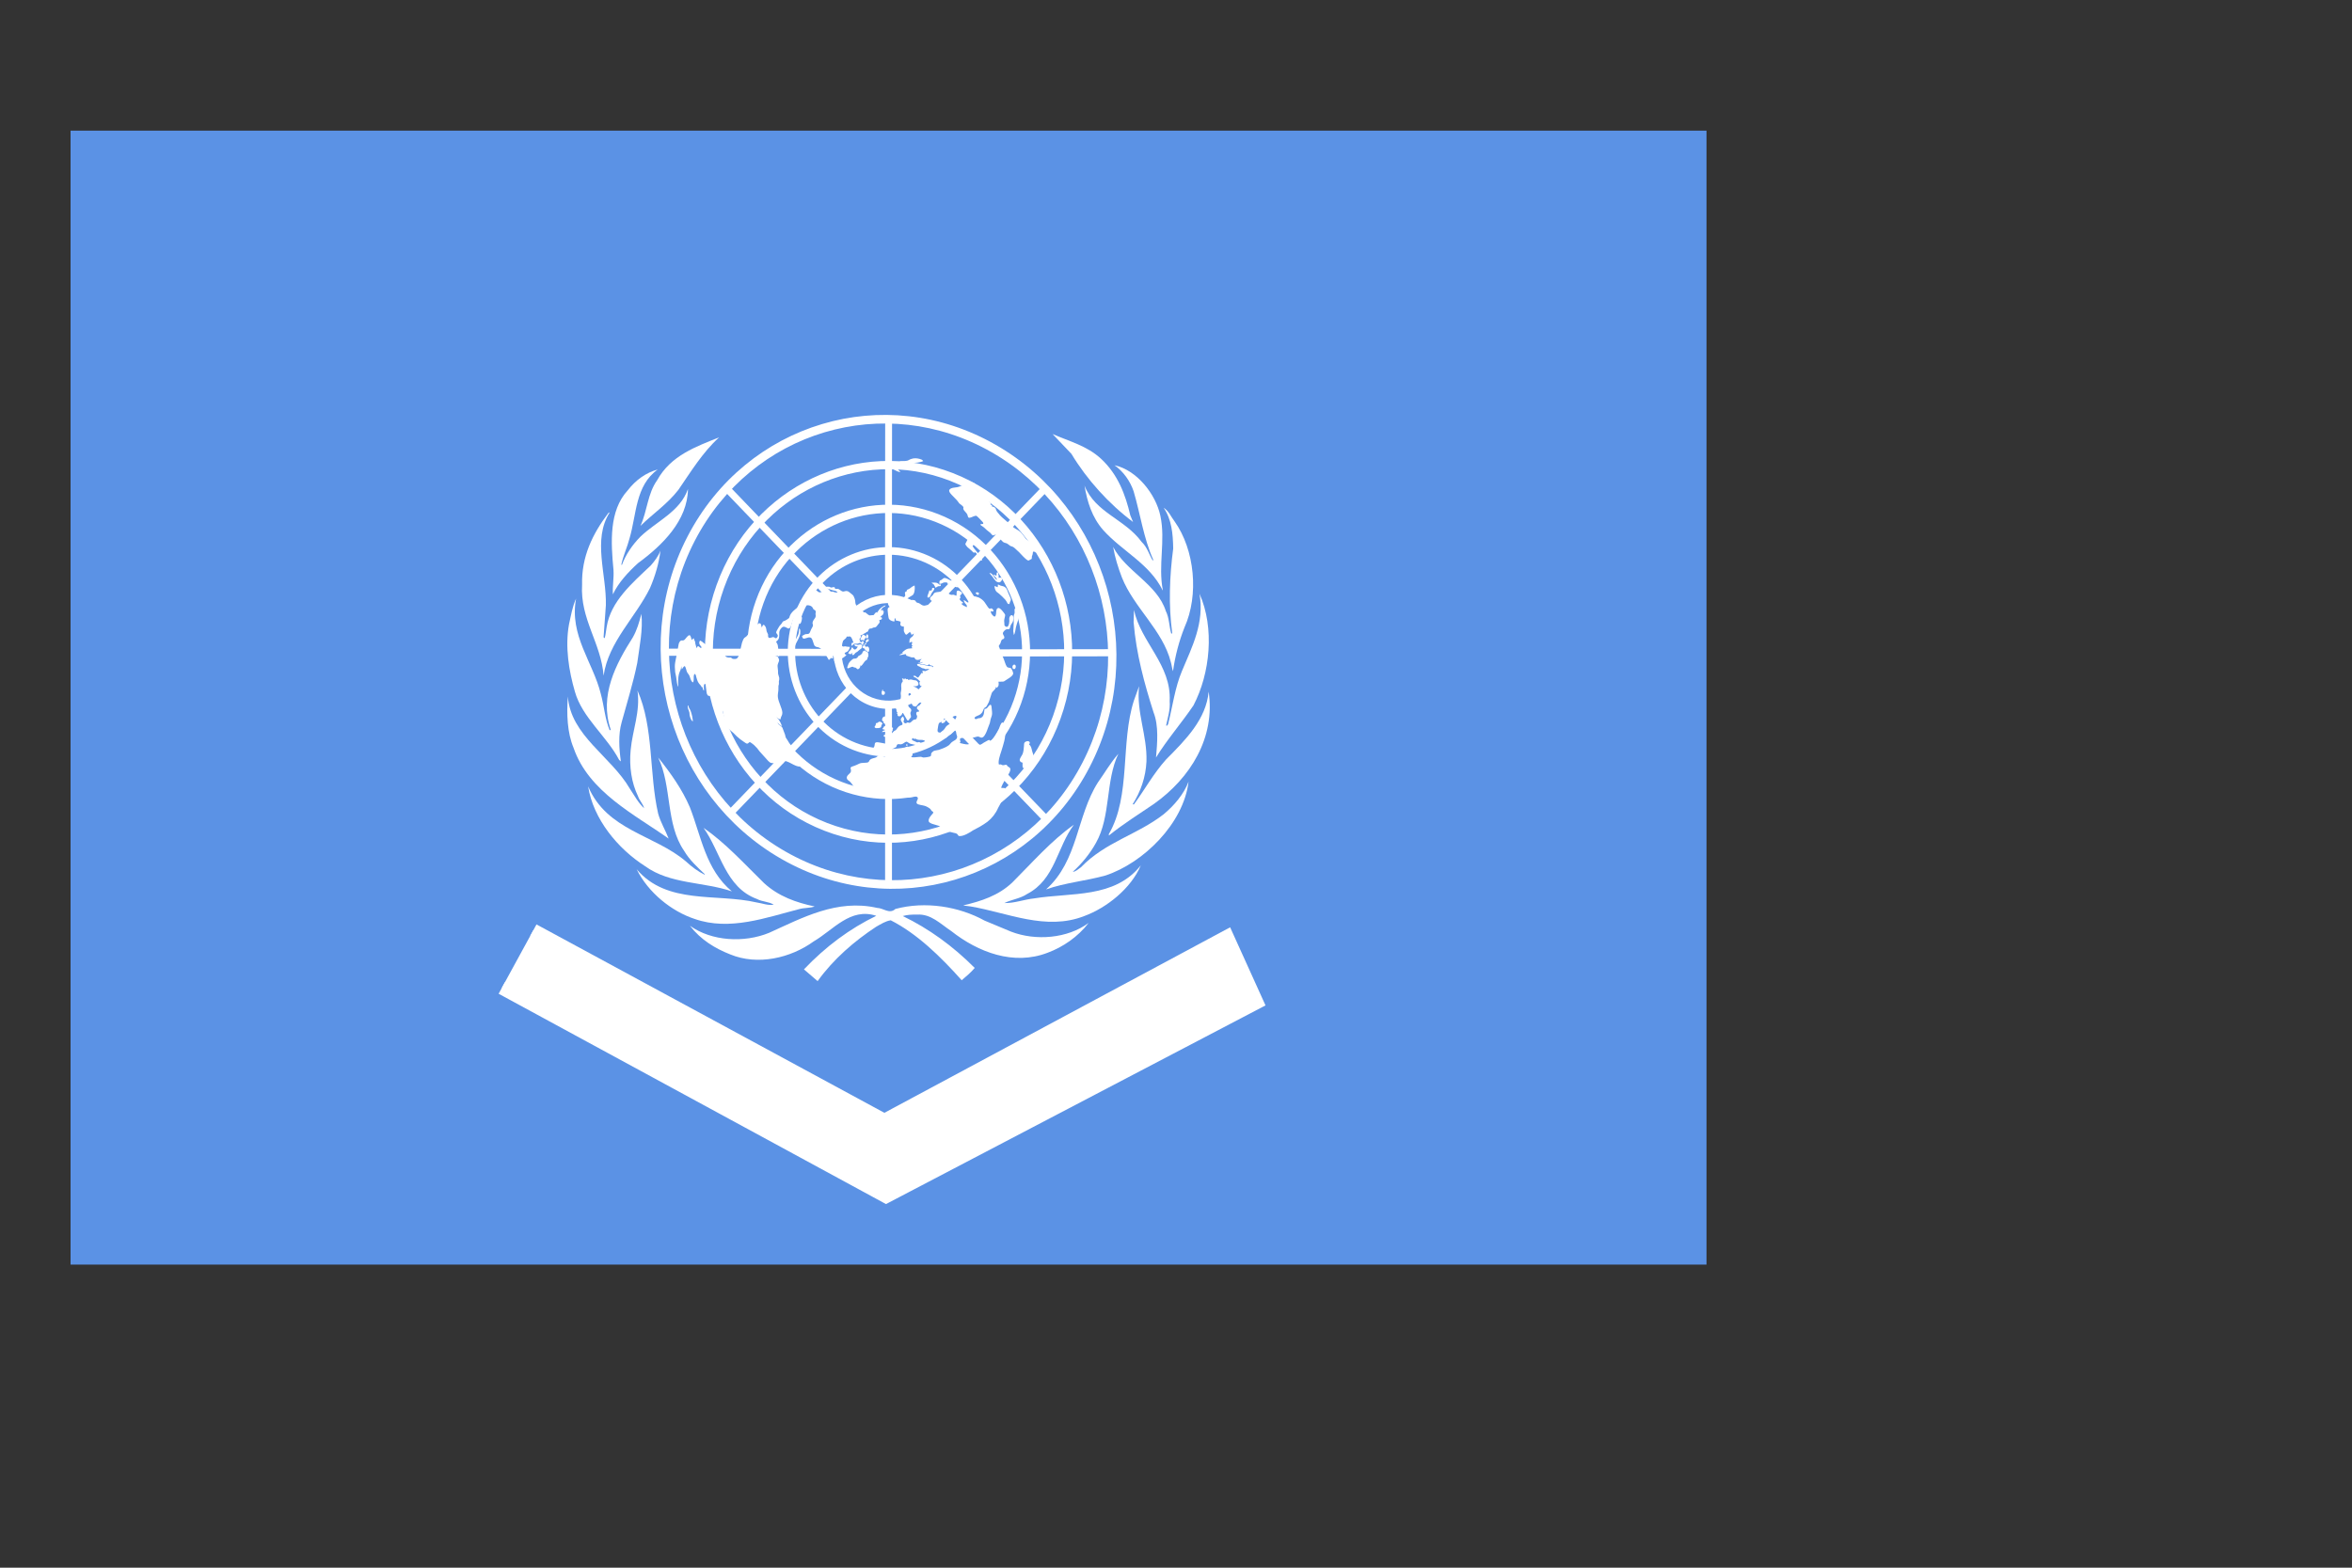
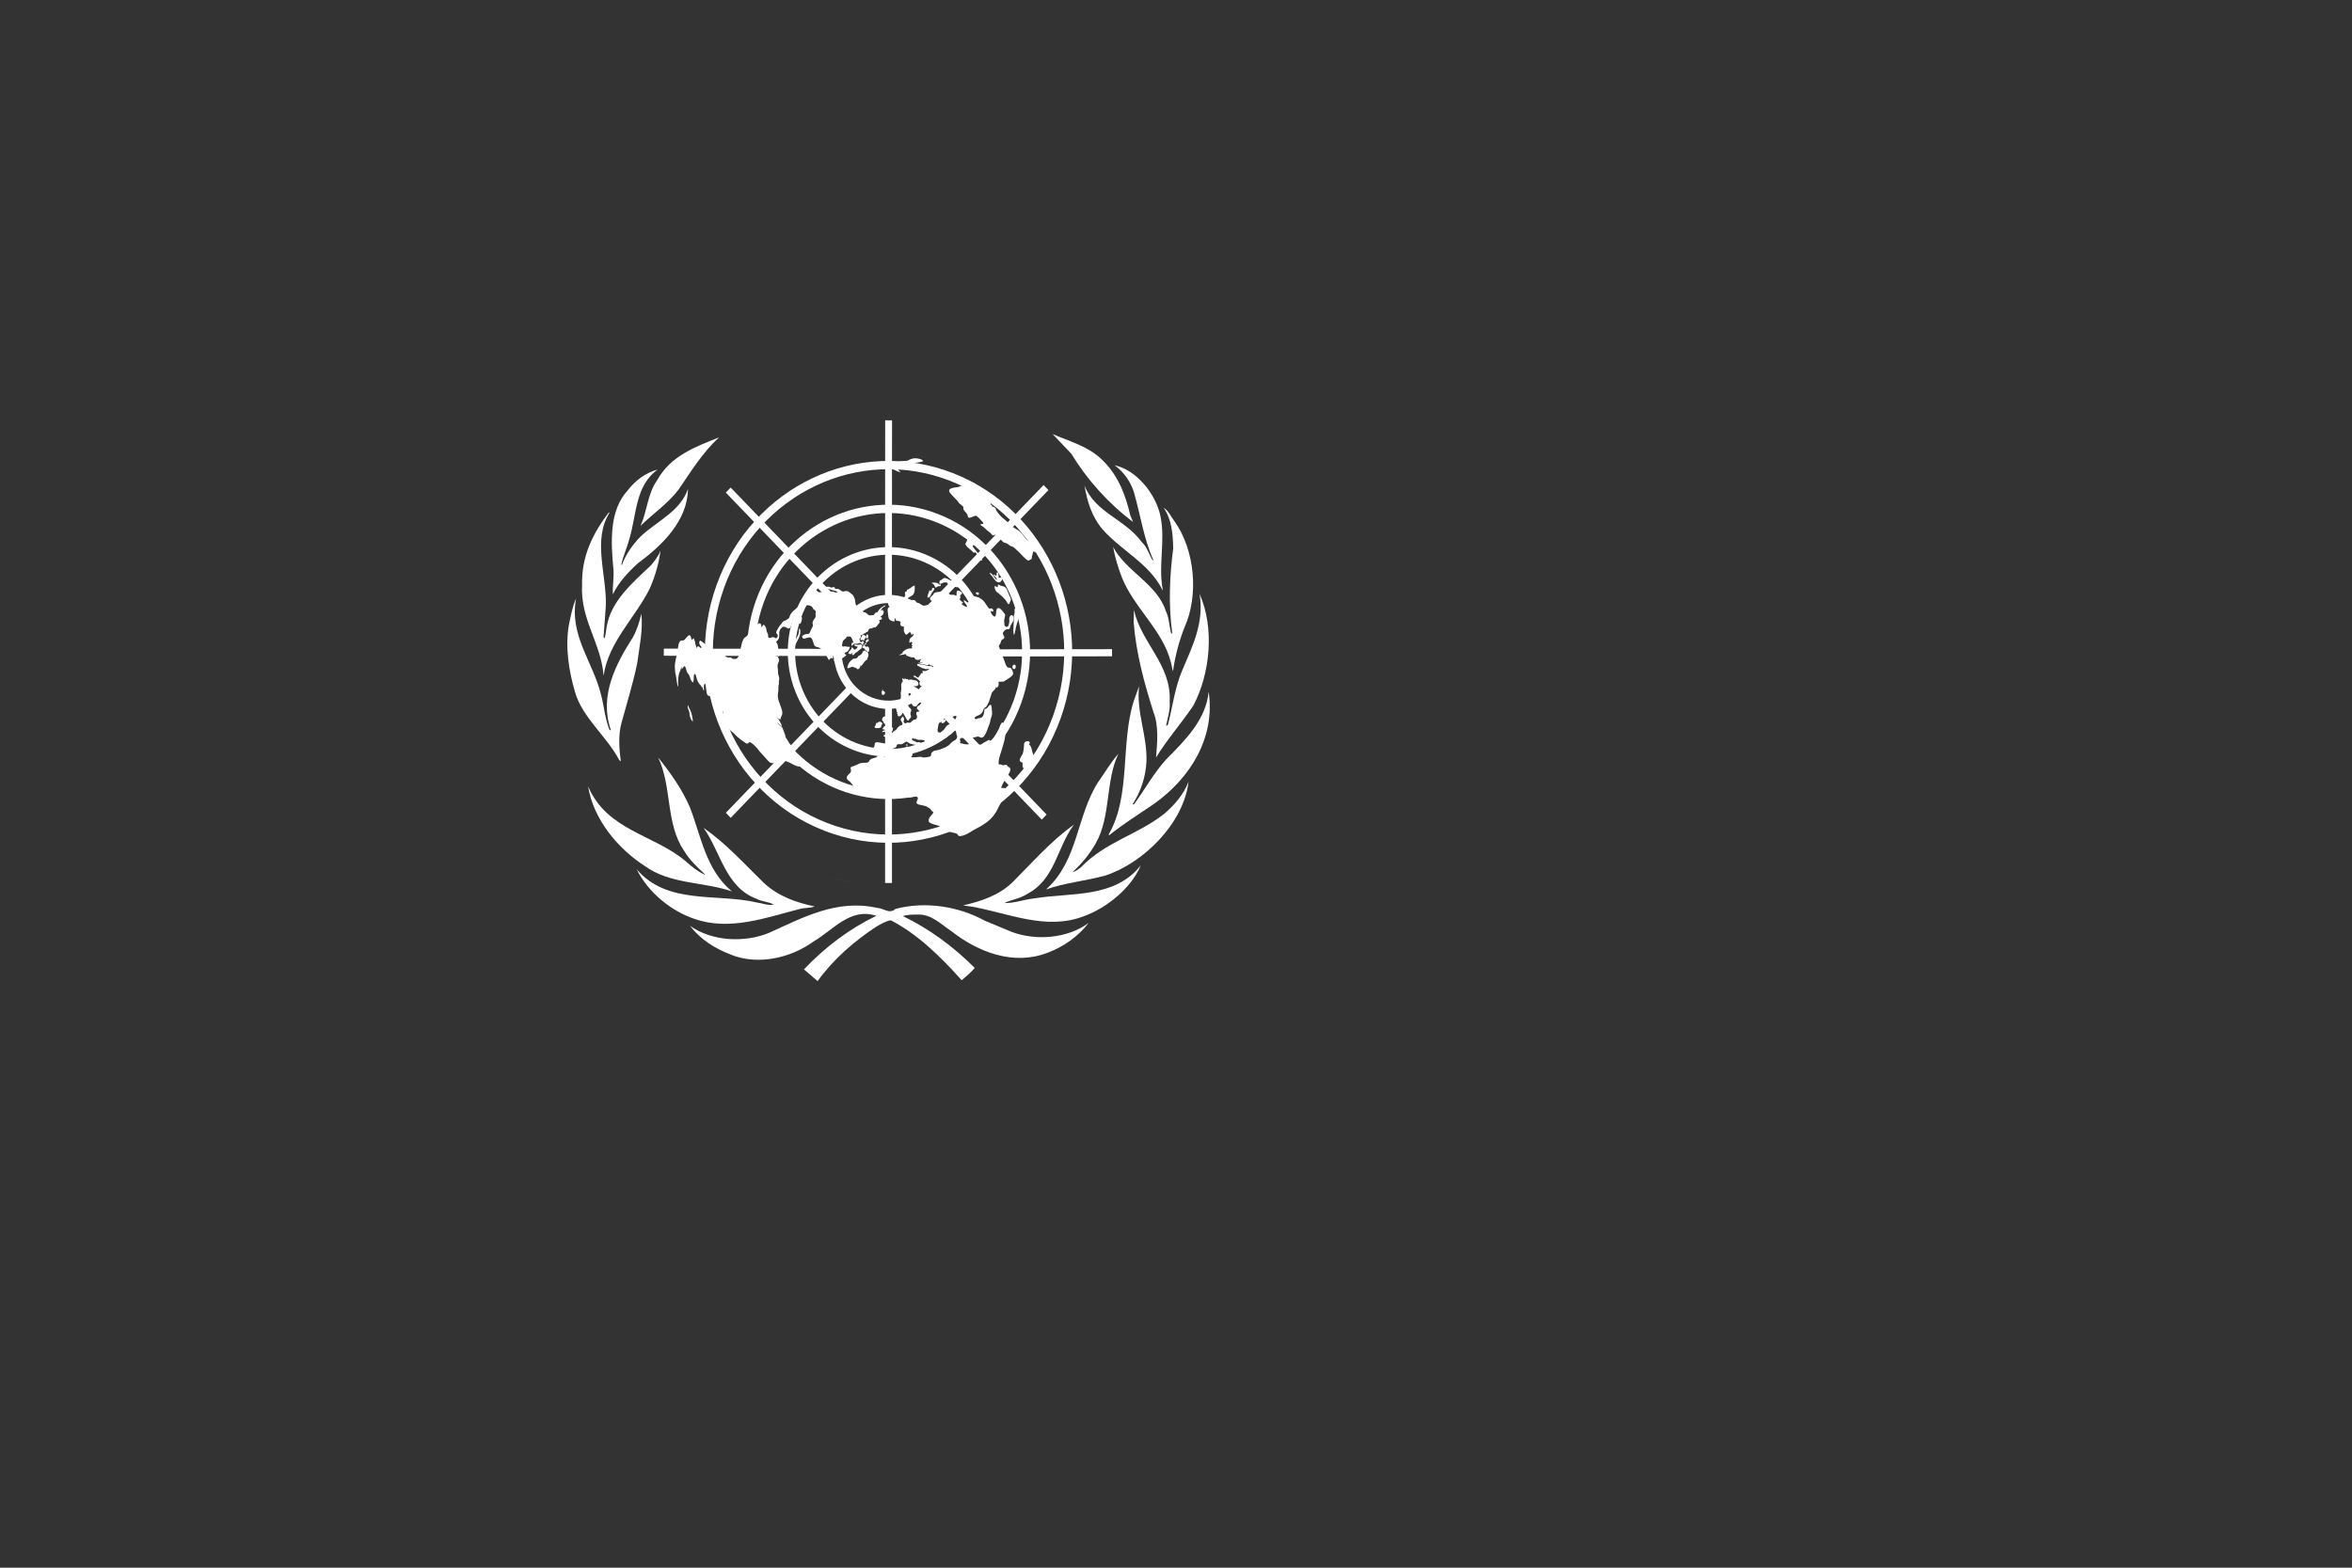
<svg xmlns="http://www.w3.org/2000/svg" width="900" height="600">
  <rect width="100%" height="100%" fill="#333333" stroke="none" />
  <title>International Ops</title>
  <g>
    <title>Layer 1</title>
    <g id="svg_1">
-       <rect x="27" y="50" id="svg_2" height="434" width="626" fill="#5B92E5" />
      <g id="svg_3">
        <path id="svg_4" d="m423.039,335.072c-7.494,2.087 -15.491,2.758 -22.769,5.339c12.327,-10.992 11.623,-27.999 19.848,-40.945c2.62,-3.665 4.786,-7.507 7.839,-10.986c-5.003,10.436 -2.833,23.976 -8.58,34.103c-2.212,4.023 -5.376,7.926 -8.875,11.085c1.143,-0.044 2.144,-1.074 3.149,-1.761c9.335,-9.687 21.53,-12.396 31.628,-20.267c4.045,-3.352 7.75,-7.744 9.528,-12.494c-1.911,16.072 -17.286,31.137 -31.767,35.925l0,0z" fill="#FFFFFF" />
        <path id="svg_5" d="m456.669,269.999c-4.567,6.759 -10.092,13.05 -14.312,19.919c0.471,-5.438 1.09,-12.126 -0.947,-17.277c-3.53,-11.094 -6.632,-22.358 -7.632,-34.533l0.138,-4.656c2.657,12.434 14.401,20.981 13.66,34.928c0.269,3.38 -0.736,6.254 -1.345,9.226l0.202,0.22l0.529,-0.617c1.742,-6.841 2.621,-14.035 5.329,-20.418c3.849,-9.185 8.655,-18.455 6.696,-29.545c5.854,13.075 4.08,30.545 -2.318,42.753l0,0z" fill="#FFFFFF" />
        <path id="svg_6" d="m449.46,199.555c7.701,10.854 9.389,28.151 3.78,40.601c-2.091,5.276 -3.567,10.898 -4.389,16.738c-0.392,-1.007 -0.482,-2.361 -0.831,-3.484c-3.063,-12.186 -14.146,-20.871 -18.704,-32.361c-1.446,-3.757 -2.678,-7.64 -3.361,-11.718c4.87,9.367 16.873,14.206 20.144,24.529c1.34,2.611 1.265,5.873 2.096,8.68c0.175,0 0.349,-0.135 0.349,-0.319c-1.44,-10.634 -1,-21.763 0.387,-32.265c-0.08,-5.688 -0.614,-11.206 -3.653,-15.61c1.949,1.181 2.826,3.449 4.181,5.21l0,0z" fill="#FFFFFF" />
        <path id="svg_7" d="m444.03,197.471c2.023,9.511 -0.932,18.774 0.927,28.376l-0.069,0.083c-4.976,-10.175 -15.539,-14.977 -22.807,-23.12c-4.212,-4.832 -6.043,-10.722 -7.097,-16.958c4.165,10.441 15.402,12.742 21.854,21.54c2.159,2.028 2.863,4.838 4.255,7.139l0.228,-0.229c-3.71,-8.236 -4.953,-17.506 -7.542,-26.29c-1.296,-3.806 -3.868,-7.546 -7.32,-9.946c8.469,1.8 15.809,10.995 17.572,19.405l0,0z" fill="#FFFFFF" />
        <path id="svg_8" d="m421.388,175.659c6.378,5.936 9.263,13.623 11.125,21.587l1.053,2.529c-9.257,-6.924 -17.667,-16.232 -23.579,-26.062l-7.22,-7.596c6.347,2.799 13.19,4.469 18.62,9.541l0,0z" fill="#FFFFFF" />
        <path id="svg_9" d="m275.178,167.378c-6.399,5.834 -10.837,13.212 -15.585,20.092c-4.256,5.479 -9.699,9.093 -14.523,13.804c2.604,-5.614 2.699,-12.321 6.393,-17.478c5.256,-9.536 15.003,-12.891 23.715,-16.419l0,0z" fill="#FFFFFF" />
        <path id="svg_10" d="m240.182,187.694c3.112,-4.024 7.058,-6.82 11.499,-8c-8.622,6.159 -8.061,17.197 -10.794,26.373c-0.872,3.393 -2.385,6.519 -3.139,9.997l0.219,0.182c1.435,-3.932 3.956,-7.647 7.103,-10.856c6.123,-5.878 15.182,-9.542 18.183,-18.238c-0.137,12.084 -9.831,21.584 -19.106,28.376c-3.825,3.489 -7.513,7.466 -9.62,11.952c-0.206,-3.049 0.433,-6.11 0.225,-9.376c-1.009,-10.549 -1.742,-22.589 5.43,-30.41l0,0z" fill="#FFFFFF" />
        <path id="svg_11" d="m222.738,223.765c-0.26,-10.69 4.007,-19.416 10.019,-27.38c0.175,-0.091 0.299,-0.272 0.524,-0.229c-6.618,10.458 -1.143,23.632 -1.445,35.523l-0.873,12.175c0.13,0.088 0.13,0.454 0.437,0.314c0.391,-1.357 0.476,-2.807 0.738,-4.203c1.559,-9.821 9.76,-16.789 16.924,-23.576c1.53,-1.775 2.882,-3.578 3.668,-5.661c-0.585,4.89 -2.059,9.822 -4.01,14.344c-5.575,11.307 -15.875,20.585 -17.756,33.53c-0.913,-12.405 -9.035,-21.68 -8.225,-34.837l0,0z" fill="#FFFFFF" />
        <path id="svg_12" d="m217.731,238.966c0.741,-3.343 1.308,-6.803 2.707,-9.871c-2.651,14.132 6.489,24.314 9.487,36.564c1.255,4.582 1.561,9.502 3.355,13.801c0.167,0.094 0.312,-0.088 0.416,-0.225c-4.464,-13.012 1.98,-25.104 8.455,-35.292c1.574,-2.761 2.482,-5.835 3.265,-9.008c0.688,5.889 -0.744,12.671 -1.566,18.785c-1.574,7.78 -3.925,15.158 -5.971,22.707c-1.346,4.717 -0.992,10.039 -0.301,14.982l-0.649,-0.539c-4.747,-9.104 -14.148,-16.204 -16.939,-26.15c-2.297,-7.929 -3.824,-17.114 -2.26,-25.754l0,0z" fill="#FFFFFF" />
-         <path id="svg_13" d="m217.302,266.567c1.046,14.979 16.535,22.894 23.714,35.294c1.699,2.537 3.173,5.344 5.443,7.469c-0.355,-1.596 -1.786,-2.939 -2.312,-4.573c-2.512,-5.201 -3.428,-11.399 -2.824,-17.685c0.696,-7.651 3.781,-14.751 2.604,-22.798c6.309,14.146 4.393,31.803 7.92,47.131c0.924,3.353 2.79,6.346 4.012,9.55c-12.962,-9.181 -30.637,-17.916 -36.388,-34.742c-2.424,-5.801 -2.694,-12.984 -2.17,-19.646l0,0z" fill="#FFFFFF" />
        <path id="svg_14" d="m225.045,300.964c7.227,17.003 25.328,18.411 37.464,28.764c2.233,2.058 4.573,3.809 7.095,5.03l0.13,-0.137c-2.786,-2.62 -6.009,-5.604 -7.96,-8.999c-7.103,-10.271 -4.605,-24.658 -9.927,-35.705c4.836,6.016 9.233,12.268 12.153,19.093c4.342,11.14 6.002,23.723 16.05,32.144c-10.874,-3.727 -23.614,-2.686 -33.211,-9.649c-10.479,-6.698 -19.832,-18.059 -21.793,-30.542l0,0z" fill="#FFFFFF" />
        <path id="svg_15" d="m243.62,332.683c11.588,13.706 30.523,9.132 45.959,12.719c2.18,0.309 4.176,1.218 6.487,0.849c-1.84,-1.211 -4.393,-1.079 -6.402,-2.18c-12.1,-4.421 -13.874,-18.043 -20.443,-27.228c8.391,5.795 15.446,13.611 23.188,21.185c5.564,5.069 12.263,7.409 19.32,8.9c-1.696,0.644 -3.919,0.468 -5.74,0.963c-12.679,3.242 -26.765,8.542 -40.211,3.798c-8.741,-2.862 -17.76,-10.05 -22.158,-19.006l0,0z" fill="#FFFFFF" />
        <path id="svg_16" d="m400.901,364.631c-13.058,5.068 -26.686,-0.232 -36.885,-8.275c-4.129,-2.729 -7.769,-6.66 -13.11,-6.312c-1.937,-0.038 -3.805,0.061 -5.452,0.555c9.908,4.795 19.112,11.405 27.527,19.859c-1.418,1.684 -3.255,3.259 -4.985,4.711c-8.11,-9.087 -17.091,-17.833 -27.146,-22.942c-1.969,0.266 -3.842,1.497 -5.618,2.489c-8.186,5.383 -16.281,12.307 -22.367,20.783l-5.23,-4.491c8.347,-8.78 17.579,-15.615 27.679,-20.498c-9.925,-3.269 -16.403,5.377 -23.936,9.775c-8.779,6.374 -21.404,9.368 -32.013,4.97c-5.706,-2.25 -11.234,-5.565 -15.365,-10.952c8.349,5.982 20.784,6.609 30.28,2.724c12.741,-5.747 25.981,-13.033 41.341,-9.549c2.397,0.044 4.726,2.526 6.991,0.413c11.416,-3.083 24.341,-0.963 34.17,4.463l10.13,4.223c9.416,3.621 21.589,2.619 29.66,-3.347c-4.15,5.371 -9.818,9.22 -15.672,11.4l0,0z" fill="#FFFFFF" />
        <path id="svg_17" d="m414.894,350.599c-14.661,5.757 -29.41,-1.31 -43.458,-3.67l-2.705,-0.357l0,-0.089c6.717,-1.585 13.237,-3.665 18.584,-8.684c7.875,-7.872 14.882,-15.974 23.627,-22.176c-6.485,8.647 -7.172,20.954 -17.885,26.514c-2.651,1.804 -5.997,2.123 -8.733,3.49c3.902,0.088 7.474,-1.366 11.337,-1.773c14.365,-2.345 30.798,0.061 40.876,-12.665c-3.741,8.868 -13.111,16.293 -21.642,19.412l0,0z" fill="#FFFFFF" />
        <path id="svg_18" d="m441.532,307.701c-5.79,3.941 -11.659,7.596 -17.222,12.076l0,-0.55c8.522,-14.729 4.356,-34.962 9.607,-51.172l1.958,-5.43c-1.096,10.098 3.122,18.651 2.826,28.784c-0.296,6.121 -2.217,11.548 -5.308,16.435l0.524,0c4.175,-5.703 7.436,-11.768 12.315,-17.2c7.574,-7.596 15.275,-15.384 16.27,-25.925c2.572,17.597 -6.922,33.019 -20.969,42.981l0,0z" fill="#FFFFFF" />
      </g>
      <g id="svg_19">
        <polygon id="svg_20" points="338.687,269.353 341.314,269.353 341.314,337.941 338.687,337.941 338.687,269.353 " fill="#FFFFFF" clip-rule="evenodd" fill-rule="evenodd" />
        <polygon id="svg_21" points="324.426,262.616 326.282,264.548 279.609,313.011 277.753,311.077 324.426,262.616 " fill="#FFFFFF" clip-rule="evenodd" fill-rule="evenodd" />
        <polygon id="svg_22" points="319.965,248.328 319.961,251.059 254.007,250.978 254.009,248.246 319.965,248.328 " fill="#FFFFFF" clip-rule="evenodd" fill-rule="evenodd" />
        <polygon id="svg_23" points="326.226,235.1 324.368,237.03 277.738,188.524 279.596,186.593 326.226,235.1 " fill="#FFFFFF" clip-rule="evenodd" fill-rule="evenodd" />
        <polygon id="svg_24" points="341.285,229.466 338.658,229.464 338.718,160.874 341.345,160.877 341.285,229.466 " fill="#FFFFFF" clip-rule="evenodd" fill-rule="evenodd" />
        <polygon id="svg_25" points="354.485,236.009 352.629,234.075 399.329,185.641 401.184,187.574 354.485,236.009 " fill="#FFFFFF" clip-rule="evenodd" fill-rule="evenodd" />
        <polygon id="svg_26" points="359.578,251.274 359.575,248.543 425.529,248.456 425.534,251.188 359.578,251.274 " fill="#FFFFFF" clip-rule="evenodd" fill-rule="evenodd" />
        <polygon id="svg_27" points="351.963,265.234 353.819,263.3 400.495,311.759 398.639,313.693 351.963,265.234 " fill="#FFFFFF" clip-rule="evenodd" fill-rule="evenodd" />
        <path id="svg_28" d="m364.597,181.056c36.326,14.121 54.788,56.239 41.209,94.014s-54.08,56.974 -90.403,42.853c-36.326,-14.12 -54.785,-56.238 -41.209,-94.014c13.579,-37.776 54.079,-56.973 90.402,-42.854l0,0zm-1.063,2.962c34.752,13.51 52.414,53.805 39.425,89.945c-12.99,36.141 -51.74,54.508 -86.492,40.998c-34.752,-13.508 -52.413,-53.804 -39.424,-89.945c12.991,-36.14 51.739,-54.508 86.491,-40.999l0,0z" fill="#FFFFFF" clip-rule="evenodd" fill-rule="evenodd" />
        <path id="svg_29" d="m358.962,196.736c28.004,10.885 42.233,43.353 31.767,72.474c-10.468,29.12 -41.691,43.919 -69.691,33.035c-28.001,-10.885 -42.233,-43.354 -31.766,-72.474c10.467,-29.12 41.689,-43.919 69.689,-33.034l0,0zm-1.068,2.979c26.419,10.27 39.848,40.906 29.972,68.382c-9.876,27.476 -39.337,41.44 -65.756,31.169c-26.421,-10.27 -39.85,-40.906 -29.973,-68.382c9.877,-27.476 39.335,-41.441 65.757,-31.169l0,0z" fill="#FFFFFF" clip-rule="evenodd" fill-rule="evenodd" />
        <path id="svg_30" d="m353.495,211.944c19.931,7.747 30.059,30.855 22.611,51.581c-7.452,20.725 -29.673,31.259 -49.6,23.511c-19.93,-7.748 -30.059,-30.855 -22.608,-51.58c7.45,-20.725 29.671,-31.258 49.598,-23.512l0,0zm-0.979,2.726c18.483,7.185 27.877,28.615 20.968,47.836c-6.91,19.221 -27.516,28.988 -45.999,21.803c-18.482,-7.184 -27.875,-28.615 -20.967,-47.836c6.909,-19.22 27.516,-28.988 45.999,-21.804l0,0z" fill="#FFFFFF" clip-rule="evenodd" fill-rule="evenodd" />
        <path id="svg_31" d="m347.346,229.051c10.849,4.217 16.364,16.796 12.308,28.079c-4.056,11.281 -16.151,17.016 -27,12.798c-10.85,-4.217 -16.363,-16.796 -12.308,-28.079c4.056,-11.282 16.153,-17.016 27,-12.799l0,0zm-1.061,2.949c9.286,3.609 14.003,14.374 10.534,24.029c-3.472,9.654 -13.822,14.561 -23.105,10.952c-9.285,-3.609 -14.003,-14.373 -10.534,-24.028c3.472,-9.655 13.824,-14.561 23.105,-10.952l0,0z" fill="#FFFFFF" clip-rule="evenodd" fill-rule="evenodd" />
-         <path id="svg_32" d="m380.977,170.223c42.488,24.315 58.615,79.562 35.994,123.316c-22.618,43.756 -75.461,59.533 -117.948,35.218c-42.487,-24.315 -58.614,-79.562 -35.994,-123.316c22.619,-43.755 75.46,-59.533 117.948,-35.218l0,0zm-1.487,2.879c40.945,23.432 56.485,76.671 34.686,118.838c-21.797,42.166 -72.721,57.371 -113.665,33.939c-40.946,-23.433 -56.486,-76.673 -34.687,-118.839c21.797,-42.166 72.72,-57.371 113.666,-33.938l0,0z" fill="#FFFFFF" clip-rule="evenodd" fill-rule="evenodd" />
        <path id="svg_33" d="m391.288,291.883c0.05,0.469 -0.105,1.625 0.105,1.89c0.218,0.36 1.032,0.283 1.384,0.156c0.963,-0.376 1.922,-1.7 2.366,-2.692c0.313,-0.504 0.524,-1.093 0.455,-1.753l-0.674,-2.123c-0.168,-0.745 -0.395,-2.053 -1.158,-2.362c0.071,-0.197 0.313,-0.505 0.284,-0.787c-0.177,-0.839 -1.524,-0.618 -2.006,-0.002c-0.243,0.308 -0.174,0.966 -0.226,1.351c-0.014,0.763 -0.219,2.302 -0.511,2.995c-0.292,0.691 -1.111,1.623 -1.122,2.385c0.058,0.564 0.64,0.89 1.101,0.943l0,0zm-44.849,-5.889l0.24,0.547c0.011,0.094 0.119,0.274 0.211,0.266c0.611,0.609 1.466,-0.802 0.445,-0.991c-0.092,0.008 -0.281,-0.07 -0.363,0.033c-0.179,0.018 -0.361,0.034 -0.532,0.145l0,0zm0.677,-1.393c-0.413,0.418 -0.564,0.717 0.108,1.034l-0.108,-1.034l0,0zm-10.892,-8.296c-0.663,0.631 -0.613,0.248 -0.953,0.469c-0.253,0.212 -0.042,0.478 -0.274,0.88c-0.071,0.197 -0.334,0.316 -0.313,0.505c-0.061,0.29 0.229,0.453 0.511,0.522c0.371,0.06 1.456,-0.04 1.795,-0.261c0.335,-0.316 0.203,-0.684 0.356,-0.984c0.082,-0.102 0.242,-0.308 0.324,-0.41c0.039,-0.479 -0.932,-1.054 -1.445,-0.72l0,0zm26.153,-2.915l0.097,0.94l-0.105,0.771c0.984,-0.188 1.59,-0.528 2.464,-0.895c0.261,-0.119 0.782,-0.358 0.984,-0.187c0.29,0.164 0.137,0.462 0.066,0.659c-0.142,0.393 -0.705,1.112 -0.948,1.42c-0.734,0.828 -1.818,0.929 -2.735,1.775c-0.492,0.521 -0.624,1.008 -1.119,1.53c-0.492,0.52 -0.845,0.649 -1.098,0.862c-0.242,0.308 -0.039,0.479 -0.552,0.812l0.292,-0.691c-0.279,-0.07 -0.642,-0.036 -0.853,-0.302c-0.118,-0.272 -0.147,-0.556 -0.087,-0.846c0.124,-0.582 0.237,-2.113 0.561,-2.524c0.081,-0.102 0.785,-0.358 1.045,-0.478l-0.121,0.582c0.271,-0.025 0.721,-0.067 0.892,-0.178c0.443,-0.137 0.887,-1.129 1.119,-1.53l-1.226,0.494c0.213,-0.59 0.818,-1.786 1.324,-2.213l0,0zm-24.245,2.831c-0.184,0.874 0.329,0.539 0.639,0.891c0.2,0.171 0.229,0.453 0.258,0.736l-0.713,0.161l-0.313,0.504l-0.403,0.513l1.224,0.361c-0.613,0.247 -0.984,0.186 -1.376,0.794l1.534,-0.144c1.003,0.001 1.756,0.216 2.701,-0.348l-0.2,-0.171l0.274,-0.881l-0.682,-0.411l-0.24,-0.547l-1.148,-1.414l-0.382,-0.155c0.324,-0.41 0.977,-1.137 0.045,-1.334l-0.461,-0.052l0.403,-0.513c-0.553,-0.042 -1.014,-0.095 -1.427,0.324c-0.484,0.614 -0.498,1.376 0.266,1.685l0,0zm-0.534,-12.208l-0.021,0.667l-0.211,-0.265l0.026,1.137c0.161,0.651 0.863,0.396 1.024,0.19c0.171,-0.111 0.221,-0.497 0.203,-0.684s-0.129,-0.368 -0.229,-0.453c-0.192,-0.078 -0.282,-0.07 -0.463,-0.053l-0.058,-0.564l-0.271,0.026l0,0zm-74.448,5.996c-0.036,1.429 0.326,1.394 0.633,2.602c0.159,0.65 -0.092,0.864 0.406,2.147c0.239,0.549 0.387,1.104 0.958,1.336c-0.164,-1.6 -0.353,-2.532 -0.869,-4.004c-0.369,-0.916 -0.65,-0.984 -0.948,-2.098l-0.18,0.018l0,0zm124.806,-15.637c-0.431,0.23 -0.584,0.529 -0.535,0.999c-0.042,0.48 0.358,0.823 0.8,0.686c0.613,-0.246 0.719,-1.872 -0.266,-1.685l0,0zm-85.398,-0.206c-0.222,0.497 -0.265,0.976 0.226,1.31c-0.049,-0.469 0.083,-0.958 -0.226,-1.31l0,0zm26.682,0.457l0.301,0.257c0.663,-0.632 0.806,-1.026 1.29,-1.641c0.402,-0.513 0.674,-0.538 0.925,-0.751c0.16,-0.206 0.141,-0.394 0.201,-0.685c0.142,-0.394 0.404,-0.513 0.337,-1.171c0.032,-0.573 -0.327,-1.395 -0.95,-1.242l-0.14,-0.462c-0.271,0.025 -0.713,0.161 -0.965,0.374c-0.251,0.214 -0.123,0.582 -0.454,0.898c-0.403,0.512 -1.105,0.768 -1.277,0.879c-0.262,0.12 -0.142,0.394 -0.566,0.719c-0.592,0.435 -0.983,0.186 -1.335,0.315c-0.442,0.136 -1.097,0.862 -1.429,1.178c-0.484,0.615 -0.625,1.009 -0.828,1.693c-0.071,0.196 -0.222,0.495 -0.113,0.676c0.109,0.179 0.38,0.153 0.553,0.042c0.352,-0.127 1.125,-0.579 1.407,-0.51c0.27,-0.026 0.38,0.154 0.571,0.231c0.281,0.068 0.461,0.052 0.652,0.129c0.189,0.078 0.4,0.343 0.6,0.515c0.48,0.239 0.965,-0.375 1.107,-0.768c0.071,-0.197 0.141,-0.394 0.112,-0.676l0,0zm0.525,-7.271l0.011,0.094l-0.102,-0.085l0.091,-0.009l0,0zm0.8,0.686c0.24,0.548 1.121,1.13 1.621,1.56c0.171,-0.111 0.251,-0.214 0.322,-0.41c0.223,-0.496 0.125,-1.438 -0.357,-1.678c-0.289,-0.163 -0.642,-0.035 -0.903,0.084c-0.011,-0.094 -0.129,-0.368 -0.229,-0.454c-0.711,-0.694 -1.6,1.29 -0.455,0.898l0,0zm-3.778,-1.262c0.609,0.608 0.62,0.702 1.433,0.626c-0.124,0.582 -0.848,1.505 -1.44,1.085c-0.389,-0.249 -0.429,-0.625 -0.618,-0.703c-0.291,-0.163 -0.313,0.504 -0.474,0.709c-0.385,0.701 -1.026,0.667 -1.09,1.813l0.342,-0.223c0.347,0.728 0.992,-0.091 1.426,-0.322c-0.081,0.103 -0.242,0.309 -0.312,0.504c-0.063,0.291 0.238,0.549 0.5,0.428c0.26,-0.119 0.574,-0.624 0.824,-0.838c0.253,-0.213 0.342,-0.221 0.604,-0.342c0.251,-0.213 0.583,-0.529 0.836,-0.742c0.755,-0.64 0.793,-0.264 1.058,-1.239c-0.021,-0.188 0.06,-0.291 0.041,-0.479c-0.359,-0.822 -1.654,-0.131 -1.756,-0.215l-0.562,-0.139c-0.19,-0.077 -0.542,0.051 -0.812,0.076l0,0zm4.174,-0.199l-0.451,0.042l0.12,0.274c0.533,-0.144 0.894,-0.179 0.916,-0.846c-0.452,0.042 -0.543,0.051 -0.585,0.53l0,0zm-28.454,1.799l-0.419,2.13l0.187,0.932l0.376,1.865c0.232,-0.401 0.647,-1.675 0.689,-2.154l0.103,-0.771c0.032,-0.572 0.103,-0.769 -0.137,-1.317l-0.585,0.529l-0.036,-1.232l-0.18,0.016l0,0zm29.39,-2.457c-0.058,-0.565 0.042,-0.479 0.503,-0.427l-0.006,-0.95c-0.262,0.119 -0.623,0.154 -0.875,0.367c-0.403,0.512 -0.352,0.984 0.379,1.01l0,0zm-2.685,-1.269l0.309,0.351c0.622,-0.153 0.823,0.018 1.384,0.156l-0.22,-0.36l0.232,-0.402c0.542,-0.05 0.585,-0.53 0.356,-0.983c-0.1,-0.086 -0.291,-0.163 -0.391,-0.249c-0.973,-0.574 -1.065,0.29 -1.296,0.692l-0.374,0.795l0,0zm2.339,-0.314c0.18,-0.017 0.362,-0.034 0.533,-0.144c0.332,-0.316 0.145,-1.25 -0.147,-1.412c-0.28,-0.069 -0.431,0.23 -0.412,0.418l-0.062,0.292l0.049,0.47l0.039,0.376l0,0zm-29.039,2.33c0.322,-0.41 0.434,-1.086 0.477,-1.565c-0.603,0.342 -0.545,0.906 -0.477,1.565l0,0zm3.201,-6.095c0.087,0.847 -0.016,1.617 -0.3,2.403c-0.363,0.89 -1.24,2.112 -1.424,2.983l-0.209,-0.266c-0.394,0.607 -0.439,1.942 -0.188,2.584c0.492,-0.521 0.605,-1.197 0.908,-1.795c0.596,-1.291 1.392,-2.41 1.698,-3.864c0.053,-0.385 0.126,-1.437 -0.095,-1.797c-0.109,-0.18 -0.2,-0.171 -0.389,-0.249l0,0zm82.259,2.492c0.474,-0.71 0.6,-2.146 0.782,-3.019c0.429,-2.035 1.335,-2.975 1.071,-5.516c-0.058,-0.564 -0.266,-1.685 -0.915,-1.815c-1.014,-0.095 -0.598,1.291 -0.658,1.582c0.029,0.283 -0.042,0.479 -0.113,0.676c-0.444,0.991 -0.236,2.112 -0.221,3.156l-0.192,3.439l0.247,1.498l0,0zm-14.629,-16.215c0.018,0.188 0.118,0.274 0.229,0.454c0.1,0.086 0.2,0.172 0.3,0.258c0.582,0.326 0.884,-0.272 0.663,-0.633c-0.107,-0.18 -0.479,-0.24 -0.66,-0.223c-0.179,0.017 -0.361,0.034 -0.532,0.144l0,0zm13.513,-1.641c0.087,0.847 0.414,2.243 0.764,2.97l0.797,1.541l0.942,2.953c0.484,-0.615 0.227,-1.352 0.069,-2.002c-0.408,-1.292 -0.995,-2.568 -1.484,-3.757c-0.34,-0.634 -0.587,-1.276 -1.088,-1.705l0,0zm-4.993,-1.529l-0.073,1.052l-1.235,-0.455c-0.02,0.668 0.266,1.686 0.777,2.208l0.992,0.763c0.8,0.686 1.611,1.466 2.33,2.253c0.632,0.797 0.66,1.079 0.879,1.439c0.2,0.171 0.4,0.343 0.661,0.223c0.171,-0.111 0.213,-0.59 0.284,-0.787l0.303,-0.598c0.132,-0.487 -0.216,-1.215 -0.445,-1.669l-0.598,-1.369c-0.25,-0.642 -0.4,-1.198 -0.819,-1.729c-0.71,-0.694 -1.253,-0.644 -2.003,-0.859l-1.053,-0.471l0,0zm-25.132,1.299c-0.053,0.385 -0.084,0.959 -0.526,1.095c-0.09,0.008 -0.461,-0.052 -0.561,-0.138l-0.344,1.078c-0.153,0.299 -0.437,1.086 -0.406,1.369c-0.042,0.478 0.59,0.419 0.911,0.01c0.334,-0.316 0.376,-0.795 0.608,-1.197c0.374,-0.795 1.066,-1.145 1.15,-2.103l-0.832,-0.113l0,0zm27.998,-3.563c0.269,0.831 0.458,0.908 0.898,1.627c0.229,0.454 0.168,0.745 0.7,0.6c-0.318,-0.445 -1.205,-1.978 -1.598,-2.227l0,0zm-37.879,5.055c-1.013,-0.095 -0.345,1.078 -0.477,1.565c-0.221,0.496 -1.237,1.256 -1.729,0.922c-0.261,0.12 -0.532,0.145 -0.813,0.076c-0.279,-0.069 -0.479,-0.24 -0.75,-0.215l-1.44,1.085c-0.253,0.213 -0.592,0.435 -0.955,0.469c-0.269,0.025 -0.632,0.059 -0.792,0.265c-0.253,0.213 -0.013,0.761 0.108,1.034l0.429,0.625c-0.884,0.272 -0.816,0.931 -0.729,1.779c0.05,0.47 0.224,2.164 0.353,2.532c0.139,0.463 0.731,0.882 1.2,1.028c0.292,0.164 0.753,0.215 1.024,0.19l0.063,-1.147l0.271,-0.025l0.279,0.925c0.09,-0.009 0.271,-0.025 0.361,-0.034l1.124,0.276c0.1,0.085 0.1,0.085 0.2,0.171c0.118,0.274 -0.103,0.77 -0.074,1.053c0.158,0.65 0.811,0.779 1.353,0.729c-0.013,0.761 0.058,0.565 0.016,1.044c0.05,0.471 -0.221,0.496 0.337,1.489c0.111,0.179 0.34,0.634 0.611,0.608c0.271,-0.025 0.835,-0.743 1.437,-1.084c0.139,0.462 0.15,0.556 0.539,0.805l-0.132,0.487l1.026,-0.666c-0.305,1.454 -0.887,1.128 -1.521,2.042c-0.224,0.497 -0.084,0.959 -0.216,1.446l0.1,0.085l0.342,-0.222l0.261,-0.119c0.803,-0.171 0.179,0.838 0.197,1.026c0.029,0.283 0.221,0.359 0.411,0.437l-0.424,0.324l0.25,0.642l-1.626,0.152c-0.803,0.17 -1.469,0.802 -2.143,1.34l0.021,0.188l0.279,0.069l-1.558,0.811c0.471,0.145 1.084,-0.101 1.537,-0.144c0.442,-0.137 0.361,-0.033 0.895,-0.179l0.289,0.164l-0.053,0.385l1.985,0.669c0.471,0.146 0.814,-0.076 1.106,0.088c0.39,0.249 0.258,0.736 0.911,0.865c0.75,0.215 1.345,-0.22 1.966,-0.373l-0.735,0.829l0.34,0.634l0.885,-0.272c-0.656,0.725 -0.624,0.153 -1.887,0.271c0.29,0.163 1.15,0.557 1.343,0.635c0.471,0.147 0.721,-0.069 1.384,0.156c0.561,0.137 1.242,0.549 1.424,-0.325c0.11,0.181 0.221,0.36 0.321,0.446c0.29,0.163 0.471,0.146 0.753,0.215c0.371,0.06 1.25,0.643 1.21,1.122c-0.082,0.102 -0.163,0.205 -0.242,0.308c-0.122,-0.275 -0.24,-0.547 -0.45,-0.813c-0.518,-0.617 -1.314,-0.353 -1.966,-0.483l-1.314,-0.352l-1.013,-0.096c-0.55,-0.044 -0.861,-0.394 -1.403,-0.344c-0.182,0.017 -0.442,0.136 -0.421,0.324c0.018,0.188 0.218,0.36 0.319,0.445c0.581,0.326 0.371,0.06 1.253,0.643c0.489,0.334 0.661,0.223 1.132,0.369l0.482,0.241c0.371,0.06 0.442,-0.137 0.813,-0.077c0.179,-0.016 0.55,0.044 0.742,0.122l-1.568,0.716l-1.203,-0.172c0.239,0.548 0.34,0.634 -0.063,1.145l-0.221,-0.358c-0.242,0.306 -0.221,0.495 -0.463,0.803l-0.403,0.512c-0.071,0.197 -0.313,0.505 -0.495,0.521c-0.271,0.026 -0.579,-0.326 -0.782,-0.497c-0.389,-0.249 -0.571,-0.233 -1.013,-0.096c0.331,0.539 0.503,0.428 0.981,0.668c0.392,0.249 1.392,1.106 1.703,1.458c-0.092,0.008 -0.182,0.017 -0.253,0.214c-0.161,0.205 0.016,1.044 0.226,1.308c0.2,0.172 0.392,0.249 0.661,0.225l-1.076,1.051c0.471,0.145 0.642,0.034 1.042,0.378l-0.903,0.083l-1.192,-0.933l-1.242,-0.55c0.463,0.052 1.195,0.079 1.627,-0.152c0.774,-0.452 0.405,-1.367 -0.195,-1.882c-0.39,-0.249 -0.661,-0.223 -1.122,-0.275c-0.371,-0.06 -0.942,-0.293 -1.305,-0.259l-0.984,0.187l0.063,-0.291c-0.282,-0.068 -0.382,-0.155 -0.634,0.059c-0.3,-0.257 -0.308,-0.35 -0.679,-0.411l0.048,0.469l-0.411,-0.437l-0.039,0.479c-0.221,-0.36 -0.232,-0.453 -0.611,-0.608l0.305,1.206l-0.15,0.299c-0.503,0.427 -0.498,1.377 -0.437,1.942c0.116,1.129 -0.126,1.437 -0.218,2.301c-0.024,0.667 0.187,0.932 0.013,1.899c-0.05,0.385 -0.395,1.462 -0.548,1.762l-0.403,0.512l-0.303,0.598c-0.153,0.3 -0.403,0.513 -0.555,0.813c-0.142,0.393 0.058,0.565 0.168,0.745c0.15,0.556 -0.232,0.401 0.397,1.199l-0.321,0.409l0.361,-0.034c-0.203,0.685 0.208,1.122 0.829,0.969c0.442,-0.137 0.927,-0.751 1.058,-1.24l0.182,-0.017l1.216,2.072c0.211,0.266 0.26,0.736 0.632,0.796c0.371,0.06 0.511,-0.332 0.663,-0.632c0.161,-0.205 0.332,-0.316 0.492,-0.521c0.224,-0.496 -0.216,-1.215 -0.174,-1.695c0.05,-0.384 0.303,-0.598 0.345,-1.077c-0.068,-0.658 -0.54,-0.805 -0.85,-1.157c-0.311,-0.35 -0.347,-0.726 -0.397,-1.197c-0.108,-1.036 0.405,-1.369 0.5,-2.232c0.032,-0.574 -0.279,-0.924 -0.319,-1.302c-0.029,-0.282 0.032,-0.572 0.303,-0.598c0.624,-0.153 0.7,0.601 0.75,1.071l-0.084,0.958c-0.05,0.386 -0.202,0.685 -0.153,1.155c0.129,0.368 0.34,0.634 0.458,0.908c0.211,0.265 0.24,0.549 0.44,0.72c0.189,0.077 0.289,0.161 0.471,0.145c0.189,0.078 0.379,0.154 0.561,0.138c0.442,-0.137 0.897,-1.035 1.318,-1.358c0.253,-0.215 0.624,-0.153 0.895,-0.179c-0.152,0.3 -0.555,0.813 -0.716,1.017c-0.342,0.221 -0.966,0.375 -0.997,0.948c-0.192,0.779 0.8,0.685 0.779,1.352c-0.042,0.479 -0.742,-0.12 -0.955,0.469c-0.303,0.598 0.097,0.942 0.237,1.404c0.029,0.282 -0.121,0.58 -0.184,0.872c-0.382,0.701 -0.703,0.256 -1.216,0.588c-0.431,0.231 -0.905,0.94 -1.348,1.077c-0.35,0.127 -0.653,-0.13 -0.924,-0.106c-0.361,0.034 -0.663,0.634 -1.263,0.119c-0.611,-0.609 0.084,-0.958 -0.066,-1.515l-0.368,-0.916c-0.513,0.333 -1.016,0.761 -0.847,1.506c0.25,0.64 0.85,1.155 0.537,1.659c-0.253,0.214 -0.795,0.264 -1.216,0.589c-0.513,0.334 -1.047,1.333 -1.219,1.445c-0.253,0.213 -0.524,0.238 -0.774,0.451l-0.908,0.94c-0.079,0.103 -0.079,0.103 -0.161,0.206l-1.132,-0.37l0.068,0.658c-0.453,0.042 -0.453,0.042 -0.824,-0.018c-0.279,-0.07 -0.832,-0.112 -0.974,0.28c-0.153,0.3 0.6,0.515 0.792,0.591c1.15,0.558 1.376,1.867 0.884,2.39c-0.332,0.315 -0.903,0.083 -1.274,0.023c-0.835,-0.112 -2.148,-0.466 -2.969,-0.483c-1.085,0.1 -0.737,0.828 -0.947,1.418c-0.053,0.386 -0.395,0.607 -0.456,0.898c-0.082,0.102 -0.071,0.197 -0.061,0.291c-0.01,-0.094 0.298,1.113 0.287,1.018c0.129,0.368 0.764,0.309 1.135,0.369c0.468,0.145 0.59,0.42 0.979,0.669c0.382,0.153 0.553,0.042 0.906,-0.085c0.811,-0.077 1.585,0.327 2.79,-0.356c0.26,-0.119 0.513,-0.332 0.584,-0.529c0.242,-0.307 0.121,-0.582 0.453,-0.898c0.413,-0.419 1.216,-0.589 1.64,-0.913c0.332,-0.316 0.092,-0.864 0.705,-1.111c0.442,-0.136 0.932,0.198 1.545,-0.049c0.532,-0.145 1.106,-0.768 1.64,-0.913c0.542,-0.051 0.879,0.583 1.632,0.798l2.987,0.67c0.092,-0.008 0.282,0.07 0.382,0.156c0.8,0.685 -0.353,0.983 -0.795,1.12c-0.353,0.127 -0.442,0.135 -0.805,0.17c0.103,0.085 0.11,0.179 0.211,0.266c0.382,0.155 1.303,0.259 1.637,-0.058c0.161,-0.205 0.142,-0.394 0.113,-0.676c0.35,-0.127 0.521,-0.238 0.663,-0.632c-0.029,-0.282 -0.15,-0.556 0.103,-0.769c0.161,-0.205 0.521,-0.24 0.795,-0.266c-0.421,-0.529 -0.763,-0.308 -1.316,-0.352c-0.279,-0.068 -0.39,-0.249 -0.671,-0.317c-0.271,0.026 -0.521,0.239 -0.903,0.085c-0.282,-0.07 -0.582,-0.327 -0.861,-0.396c-0.292,-0.163 -1.035,-0.283 -0.992,-0.762c0.071,-0.197 0.153,-0.3 0.332,-0.316c0.082,-0.102 0.171,-0.111 0.263,-0.12l0.129,0.37c0.964,-0.375 0.65,0.129 1.485,0.241c0.75,0.215 1.635,-0.058 2.398,0.252c0.471,0.145 0.319,0.445 0.729,0.881c0.5,0.43 1.214,0.267 1.845,0.208c-0.079,0.103 -0.17,0.112 -0.16,0.205c-0.153,0.3 0.048,0.471 0.24,0.547c0.679,0.412 1.687,-0.442 0.824,-0.836l1.387,-0.699c-0.671,-0.318 -1.003,-0.001 -1.885,-0.585c0.453,-0.042 0.542,-0.05 0.874,-0.367l0.052,-0.386l1.469,-0.802c-0.465,0.803 0.058,0.565 0.234,1.404c0.453,-0.042 1.013,0.094 1.466,0.053c0.353,-0.129 1.316,-0.504 1.568,-0.717c0.25,-0.213 0.313,-0.504 0.563,-0.717l1.045,-0.478c0.424,-0.324 0.745,-0.735 1.068,-1.145c0.16,-0.205 0.321,-0.41 0.603,-0.341c0.379,0.155 0.476,1.096 0.516,1.473c0.121,0.274 0.25,0.64 0.279,0.924c-0.056,1.24 -1.308,1.452 -2.063,2.093c-0.503,0.427 -0.887,1.128 -1.411,1.367c-0.674,0.538 -2.604,1.288 -3.488,1.56l-1.877,0.365c-0.431,0.231 -0.934,0.658 -1.076,1.051c-0.143,0.394 0.086,0.847 -0.345,1.077c-0.432,0.231 -2.229,0.493 -2.69,0.442c-0.742,-0.122 -0.492,-0.336 -1.577,-0.234c-0.992,0.093 -2.066,0.289 -3.09,0.099c0.16,-0.205 0.484,-0.616 0.545,-0.906c0.071,-0.197 -0.029,-0.283 -0.05,-0.471c-0.008,-0.093 -0.029,-0.282 -0.129,-0.368c-0.211,-0.266 -0.932,-0.198 -1.203,-0.173c-0.624,0.153 -0.513,0.333 -1.506,0.426l-3.335,0.406c-1.624,0.151 -2.922,0.843 -3.554,0.902c-0.453,0.042 -1.466,-0.053 -1.937,-0.2c-0.382,-0.155 -0.782,-0.498 -1.213,-0.267c-0.442,0.137 -0.584,0.529 -1.105,0.768c-0.524,0.24 -1.516,0.333 -2.111,0.768c-0.592,0.435 -0.283,0.787 -0.976,1.136c-0.351,0.129 -1.535,0.143 -1.987,0.186c-1.003,-0.001 -1.506,0.426 -2.381,0.793l-0.965,0.375c-0.351,0.127 -1.065,0.289 -1.216,0.588c-0.151,0.298 0.068,0.658 0.098,0.942c0.029,0.282 -0.032,0.572 -0.094,0.864c-0.472,0.709 -1.69,1.298 -1.491,2.325c0.158,0.65 0.529,0.71 1.229,1.31c0.92,0.96 1.608,2.321 2.599,3.084c1.281,0.926 3.134,2.084 4.718,2.411l2.751,0.123c1.474,0.147 2.606,0.517 4.154,0.467l3.401,-0.602c0.724,-0.067 1.798,-0.263 2.55,-0.048c0.753,0.215 0.9,0.772 2.256,0.645l1.887,-0.271c0.442,-0.136 0.795,-0.264 1.274,-0.023c1.163,0.652 -0.808,1.88 0.092,2.652c0.5,0.428 2.156,0.558 2.819,0.781c0.461,0.052 1.913,0.866 2.225,1.218c0.2,0.171 0.218,0.36 0.429,0.625c0.208,0.266 0.682,0.411 0.71,0.694c0.029,0.282 -0.555,0.812 -0.716,1.017c-0.495,0.521 -1.453,1.846 -0.913,2.651c0.211,0.265 0.782,0.497 1.074,0.659l2.635,0.799c1.142,0.464 1.24,1.406 1.932,1.911c0.49,0.335 1.303,0.259 1.945,0.294l2.716,0.697c0.945,0.293 0.55,0.899 1.292,1.02c1.566,0.14 3.97,-1.32 5.247,-2.199l2.593,-1.382c1.037,-0.572 1.971,-1.23 2.906,-1.887c1.771,-1.4 3.222,-3.247 4.101,-5.324c0.303,-0.598 1.161,-2.009 1.214,-2.394c0.121,-0.582 -0.461,-0.908 -0.237,-1.403c0.292,-0.694 1.471,-1.659 1.753,-2.444c0.234,-0.402 0.166,-1.061 -0.227,-1.31c-0.379,-0.155 -0.632,0.059 -1.384,-0.156c0.569,-1.573 1.597,-3.095 2.453,-4.506c0.395,-0.606 1.1,-1.718 1.113,-2.478c0.003,-0.855 -0.732,-0.883 -1.04,-1.233c-0.3,-0.257 -0.232,-0.454 -0.421,-0.532c-0.379,-0.153 -0.984,0.188 -1.355,0.127c-0.272,0.025 -0.471,-0.146 -0.661,-0.223c-0.292,-0.163 -0.642,-0.036 -0.914,-0.011c-0.408,-1.292 0.442,-3.652 0.859,-4.926c0.81,-2.736 1.895,-5.499 1.503,-8.408l-0.416,-2.242c-0.118,-0.275 -0.337,-0.634 -0.689,-0.506c-0.532,0.145 -1,1.804 -1.221,2.299l-1.221,2.301c-0.313,0.504 -0.516,1.188 -0.929,1.607c-0.332,0.316 -0.856,0.555 -1.287,0.784c-0.14,-0.461 -0.4,-0.342 -0.753,-0.214l-1.638,0.913c-0.342,0.222 -1.015,0.76 -1.468,0.802c-0.361,0.034 -0.571,-0.231 -1.103,-0.088c-0.361,0.034 -0.974,0.282 -1.256,0.212c-0.371,-0.06 -0.771,-0.402 -1.143,-0.462c-0.278,-0.07 -0.813,0.075 -1.074,0.194c-0.903,0.085 -2.317,-0.355 -3.251,-0.552c0.171,-0.111 0.353,-0.127 0.334,-0.316c0.132,-0.487 -0.59,-1.275 0.295,-1.548c0.09,-0.008 0.271,-0.026 0.361,-0.034l1.545,-0.049l0.896,-0.178c0.461,0.052 0.582,0.326 1.213,0.267l2.219,-0.587c0.905,-0.085 1.271,0.832 2.208,0.174c0.764,-0.546 1.482,-2.42 1.756,-3.3l0.789,-2.069l0.306,-1.453c0.344,-1.079 0.658,-1.582 0.531,-2.806l-0.184,-1.789c-0.079,-0.753 -0.226,-1.31 -0.971,-0.575c-0.576,0.624 -0.779,1.308 -1.7,1.204c-0.245,1.163 -0.09,2.669 -1.206,3.344c-0.424,0.324 -0.895,0.178 -1.334,0.315c-0.264,0.119 -0.606,0.342 -0.795,0.264c-0.271,0.024 -0.471,-0.147 -0.5,-0.428c0.05,-0.385 0.664,-0.632 0.927,-0.752c0.874,-0.367 1.316,-0.504 1.961,-1.323c0.392,-0.607 0.434,-1.087 0.747,-1.59c0.321,-0.41 0.603,-0.342 0.925,-0.751c0.242,-0.308 0.687,-1.3 0.918,-1.701l1.105,-3.429c0.534,-1.001 1.43,-1.179 1.664,-2.436l0.139,0.463c0.956,-0.469 0.948,-1.419 0.761,-2.351c0.542,-0.051 1.645,0.036 2.087,-0.1l2.05,-1.331c0.514,-0.334 1.358,-0.983 1.479,-1.565c0.142,-0.393 -0.445,-1.668 -0.655,-1.934c-0.108,-0.179 -0.208,-0.266 -0.4,-0.342c-0.471,-0.146 -1.092,0.007 -1.432,-0.627c-0.421,-0.531 -0.887,-2.388 -1.234,-3.116c-0.748,-1.926 -0.797,-1.541 -1.148,-2.269c-0.229,-0.454 -0.187,-0.933 -0.237,-1.404c-0.128,-0.367 -0.339,-0.633 -0.357,-0.822c-0.04,-0.376 0.213,-0.59 0.455,-0.897c0.382,-0.701 0.323,-1.266 0.737,-1.685c0.332,-0.316 0.624,-0.153 0.774,-0.452c0.556,-0.812 -0.787,-1.447 -0.334,-2.344c0.232,-0.402 0.887,-1.128 1.339,-1.171c0.351,-0.127 0.643,0.035 0.992,-0.092c0.342,-0.222 0.366,-0.89 0.508,-1.283c0.353,-0.983 0.906,-0.939 1.04,-2.282c0.042,-0.479 0.063,-1.147 -0.155,-1.506c-0.421,-0.532 -1.013,-0.096 -1.155,0.298c-0.313,0.504 -0.245,1.163 -0.187,1.728c-0.032,0.573 -0.134,1.343 -0.448,1.847c-0.382,0.701 -1.164,0.204 -1.384,-0.155c-0.108,-0.18 -0.037,-0.377 -0.058,-0.566c0.013,-0.761 -0.198,-1.026 -0.013,-1.899c0.05,-0.385 0.395,-1.463 0.287,-1.642c-0.032,-0.283 -0.861,-1.25 -1.069,-1.516c-0.41,-0.437 -1.15,-1.413 -1.834,-0.969c-0.603,0.341 -0.477,1.565 -0.59,2.24c-0.061,0.291 -0.185,0.872 -0.456,0.898c-0.168,0.111 -0.471,-0.147 -0.668,-0.318c-0.511,-0.523 -0.821,-0.874 -0.908,-1.721c0.279,0.069 1.032,0.284 1.084,-0.101c-0.04,-0.376 -0.468,-1.002 -0.831,-0.967c-0.371,-0.06 -0.421,0.324 -0.914,-0.01c-0.4,-0.343 -1.287,-1.876 -1.708,-2.407c-0.529,-0.711 -1.318,-1.302 -2.092,-1.705c-0.469,-0.146 -1.993,-0.764 -2.416,-0.439c-0.171,0.111 -0.143,0.393 -0.213,0.589c-0.1,-0.085 -0.2,-0.171 -0.379,-0.154c-0.653,-0.129 -0.845,0.649 -0.887,1.129c0.018,0.188 0.058,0.565 -0.203,0.684c-0.263,0.119 -0.463,-0.052 -0.664,-0.224c-0.49,-0.334 -0.5,-0.428 -1.161,-0.652c0.129,0.368 0.258,0.736 0.477,1.096c0.531,0.711 0.892,0.677 0.808,1.636c-0.761,-0.309 -1.621,-0.704 -2.143,-1.321l0.703,-0.256l-0.019,-0.188c-0.289,-0.164 -1.282,-0.926 -1.321,-1.302c-0.029,-0.283 0.331,-0.317 0.303,-0.599c0.063,-0.291 -0.229,-0.454 -0.087,-0.847c0.242,-0.308 0.766,-0.547 0.726,-0.923c-0.021,-0.188 -0.221,-0.359 -0.41,-0.437c-0.39,-0.249 -1.082,-0.754 -1.495,-0.336c-0.332,0.316 -0.081,0.958 -0.266,1.83c-0.282,-0.068 -0.763,-0.309 -1.043,-0.378c-0.371,-0.06 -0.803,0.169 -1.285,-0.07c-0.663,-0.224 -0.9,-0.772 -1.471,-1.004c-1.053,-0.471 -1.937,-0.198 -2.921,-0.012c-0.45,0.042 -1.174,0.11 -1.606,0.339c-0.342,0.223 -0.495,0.521 -0.645,0.82c-0.402,0.513 -1.198,0.777 -1.118,1.529c0.157,0.651 0.71,0.695 0.91,0.865l0.577,1.182c-0.622,0.153 -0.914,-0.01 -1.453,0.041l-2.14,0.484c-1.095,0.008 -1.435,-0.626 -2.105,-0.943c-0.379,-0.155 -0.65,-0.13 -0.942,-0.292c-0.3,-0.256 -0.329,-0.539 -0.429,-0.626c-0.211,-0.265 -1.132,-0.369 -1.403,-0.344c0.018,0.189 0.029,0.283 -0.132,0.487c-0.152,0.3 -0.926,0.752 -1.287,0.786c-0.171,0.111 -0.453,0.042 -0.642,-0.035l0.05,-0.385c0.042,-0.478 -0.229,-0.453 -0.579,-0.326c-0.535,0.145 -0.856,0.555 -1.279,0.879c0.153,-0.299 0.295,-0.693 0.537,-1c0.332,-0.316 0.774,-0.453 1.206,-0.683l1.366,-0.888c0.342,-0.222 0.866,-0.461 1.116,-0.675c0.755,-0.641 0.913,-2.65 0.716,-3.677c-1.397,0.605 -1.027,0.665 -1.971,1.229c-0.342,0.222 -0.524,0.239 -0.784,0.358c-0.25,0.214 -0.313,0.505 -0.374,0.795l0,0zm9.586,-3.46l0.89,0.677l0.679,1.267c0.522,-0.239 0.592,-0.435 0.945,-0.563c0.17,-0.111 1.295,0.164 1.034,-0.572c-0.1,-0.086 -0.2,-0.172 -0.3,-0.257l-0.06,0.291c-0.3,-0.257 -0.7,-0.6 -1.082,-0.755c-0.382,-0.154 -1.656,-0.13 -2.106,-0.088l0,0zm3.059,0.475c1.263,-0.118 1.045,-0.478 1.769,-0.545c0.35,-0.129 0.91,0.01 1.282,0.07l-0.05,0.385c0.761,0.309 0.713,-0.161 1.274,-0.024c0.571,0.232 0.921,0.96 1.863,1.252c0.379,0.155 0.571,0.232 0.914,0.01c0.218,0.36 0.311,0.352 0.671,0.318c0.042,-0.479 0.302,-0.599 0.181,-0.872c-0.118,-0.274 -1.071,-0.66 -1.153,0.298c-0.321,-0.446 -0.15,-0.557 -0.268,-0.83c-0.321,-0.446 -0.963,-0.481 -1.406,-0.345c-0.187,-0.933 -0.068,-0.659 -1.318,-1.302c-0.392,-0.249 -1.253,-0.644 -1.716,-0.695c-0.55,-0.044 -0.692,0.35 -1.124,0.58c-0.242,0.308 -0.524,0.239 -0.774,0.452c-0.242,0.307 -0.184,0.872 -0.145,1.249l0,0zm19.089,-4.157l1.142,1.319c0.429,0.625 0.858,1.25 1.369,1.772c0.4,0.343 0.971,0.575 1.503,0.431c0.352,-0.128 1.418,-1.273 0.547,-1.762c-0.29,-0.162 -0.724,0.068 -0.992,0.093c0.021,-0.667 -0.018,-1.044 -0.177,-1.694c-0.018,-0.188 -0.058,-0.564 -0.411,-0.437c-0.431,0.231 0.077,1.608 -0.605,1.197l-0.289,-0.163l-0.3,-0.257c-0.323,0.41 0.058,0.564 0.369,0.916c0.4,0.344 0.708,0.695 0.768,1.259c-0.982,-0.669 -1.039,-1.233 -1.671,-2.029c-0.408,-0.437 -0.708,-0.695 -1.253,-0.644l0,0zm3.919,-0.935c0.247,0.642 1.216,2.072 1.88,2.295c-0.45,-0.813 -1.029,-1.995 -1.88,-2.295l0,0zm-66.877,6.905c0.271,-0.025 0.633,-0.059 0.813,-0.076l2.356,0.73c0.653,0.129 1.295,0.164 1.724,0.789c-1.174,0.11 -0.924,-0.104 -1.856,-0.302c-0.832,-0.112 -1.084,0.101 -1.727,0.066c-0.371,-0.06 -0.561,-0.137 -0.842,-0.206l-2.419,0.415c-0.642,-0.035 -0.782,-0.497 -1.164,-0.652c-0.39,-0.249 -0.742,-0.121 -1.084,0.101c-0.611,0.247 -1.205,0.682 -1.799,1.118c-1.107,0.768 -2.383,1.648 -3.18,2.767c-0.554,0.812 -0.416,1.274 -0.97,2.086c-0.563,0.718 -1.861,1.409 -2.737,2.632c-0.636,0.914 -0.578,1.479 -0.819,1.787c-0.162,0.204 -1.278,0.879 -1.54,0.998c-0.261,0.119 -0.531,0.144 -0.703,0.256c-0.251,0.213 -0.403,0.513 -0.555,0.812l-0.895,1.033c-0.232,0.402 -1.171,1.915 -1.223,2.3c-0.022,0.667 1.012,0.951 0.466,1.857c-0.08,0.102 -0.161,0.205 -0.241,0.308c-0.593,0.435 -0.753,-0.215 -1.213,-0.267c-0.562,-0.138 -1.398,0.605 -1.898,0.177c-0.311,-0.351 -0.178,-0.838 -0.216,-1.215c-0.14,-0.462 -0.34,-0.633 -0.469,-1.001c-0.23,-0.455 -0.047,-1.327 -0.687,-2.217c-0.329,-0.539 -0.709,-0.694 -1.003,-0l-0.213,0.589c-0.358,-0.821 -0.156,-1.506 -0.808,-1.636c-0.831,-0.112 -1.085,0.957 -1.57,1.572c-1.208,1.538 -1.41,1.367 -2.335,2.118l-1.228,1.35l-0.766,0.547c-0.412,0.419 -0.686,1.299 -0.898,1.889l-0.886,3.789c-0.194,0.777 -0.519,2.045 -1.312,2.307c-0.261,0.119 -1.084,0.101 -1.365,0.033c-0.291,-0.163 -0.5,-0.428 -0.78,-0.498c-0.271,0.026 -0.995,0.093 -1.666,-0.225c-0.4,-0.342 -0.929,-1.054 -1.311,-1.207c-0.38,-0.156 -0.742,-0.122 -1.103,-0.088c-0.453,0.041 -1.084,0.101 -1.456,0.041c-0.942,-0.292 -1.55,-1.756 -1.908,-2.578c-0.129,-0.368 -0.369,-0.916 -0.659,-1.079c-0.4,-0.343 -0.883,0.272 -1.354,0.126c-0.371,-0.061 -1.192,-0.934 -1.673,-1.175c-0.1,-0.086 -0.401,-0.342 -0.571,-0.231c-0.18,0.016 -0.233,0.402 -0.303,0.598c-0.013,0.762 0.188,0.933 0.607,1.464c0.1,0.085 0.411,0.437 0.158,0.65c-0.421,0.324 -1.029,-1.139 -1.503,-0.43c-0.071,0.197 -0.061,0.291 -0.142,0.393l-0.18,0.017l-0.437,-1.575l-0.067,-0.659l-0.608,-1.464l-0.745,0.735l-0.178,-0.839l-0.249,-0.642c-0.14,-0.462 -0.5,-0.428 -0.842,-0.207c-0.674,0.539 -1.14,1.342 -1.561,1.666c-0.513,0.333 -0.904,0.084 -1.255,0.212c-0.432,0.231 -0.735,0.829 -0.867,1.317l-0.695,3.866c-0.602,3.003 -0.986,3.703 -0.654,6.903l0.366,1.771l0.344,2.439l0.307,1.207l0.181,-0.018c-0.126,-1.223 -0.089,-3.508 0.245,-4.679c0.326,-1.265 0.848,-1.504 0.874,-3.028l0.216,1.217c0.494,-0.523 0.455,-0.899 1.148,-1.248c0.23,0.453 0.33,0.539 0.479,1.096c0.139,0.461 0.178,0.837 0.408,1.292c0.229,0.453 0.419,0.531 0.638,0.891c0.211,0.264 0.349,0.727 0.478,1.095c0.25,0.642 0.448,1.67 1.199,1.885c0.294,-0.693 0.207,-1.54 0.217,-2.302c0.071,-0.197 0.104,-0.769 0.274,-0.88c0.442,-0.137 0.621,0.702 0.65,0.984c0.258,0.736 0.446,1.67 0.875,2.294c0.449,0.814 0.802,0.686 1.388,1.961l0.133,-0.487c0.249,0.642 -0.064,1.147 0.617,1.558c-0.039,-0.377 -0.113,-1.985 0.037,-2.284c0.071,-0.197 0.342,-0.222 0.524,-0.238l0.421,3.191c0.038,0.376 0.176,0.839 0.387,1.105c0.511,0.523 1.104,0.086 1.333,0.54l0.357,1.677c0.307,1.207 0.735,2.688 1.211,3.783c0.359,0.822 0.837,1.919 1.448,2.526c0.211,0.266 0.52,0.617 0.871,0.488c0.353,-0.127 0.213,-0.59 0.274,-0.88c0.053,-0.385 0.222,-0.496 0.284,-0.787c0.042,-0.479 -0.108,-1.036 0.124,-1.437c-0.121,0.582 0.069,0.658 0.128,1.223c0.078,0.753 0.255,1.592 0.514,2.327c0.387,1.106 0.675,2.123 1.324,3.108c0.43,0.626 1.421,1.388 2.022,1.902c0.821,0.873 1.63,1.653 2.621,2.415l1.182,0.841l0.981,0.669c0.872,0.488 0.964,-0.376 1.506,-0.426c0.282,0.068 1.271,0.831 1.571,1.088c1.522,1.474 1.021,1.046 2.072,2.373l2.369,2.629c0.611,0.608 1.369,1.774 2.202,1.885l0.833,0.114c0.932,0.199 1.974,0.576 2.948,0.294c0.362,-0.034 0.613,-0.247 0.775,-0.452c0.241,-0.308 0.383,-0.701 0.745,-0.735c0.371,0.06 1.233,0.455 1.613,0.61c0.962,0.479 2.324,1.303 3.347,1.492c1.024,0.19 1.758,-0.639 1.59,-1.384c-0.258,-0.736 -1.34,-1.49 -1.918,-2.672c-0.559,-0.992 -0.946,-2.097 -1.586,-2.988l-1.469,-1.858l-0.879,-1.439l-0.429,-0.625c-0.11,-0.179 -0.268,-0.83 -0.297,-1.113l-1.005,-2.662c-0.458,-0.907 -1.363,-0.823 -1.95,-2.098c0.42,0.531 1.221,1.217 1.791,1.448c-0.258,-0.736 -0.836,-1.917 -1.266,-2.543l-0.92,-0.959c0.5,0.428 0.9,0.772 1.553,0.9l0.192,-0.779c0.284,-0.787 0.545,-0.906 0.538,-1.856c-0.075,-1.608 -1.503,-3.946 -1.707,-5.922c-0.088,-0.847 0.095,-1.719 0.188,-2.583l0.025,-1.523c-0.029,-0.282 0.132,-0.489 0.184,-0.872l-0.017,-1.044c0.122,-0.582 0.193,-0.779 0.135,-1.344l-0.437,-1.574l-0.026,-1.139l-0.157,-1.505c-0.117,-1.129 0.467,-1.659 0.57,-2.428c0.053,-0.386 -0.416,-1.388 -0.617,-1.559c-0.291,-0.163 -0.912,-0.01 -0.691,-0.505c0.222,-0.496 1.042,0.378 1.253,0.643c0.263,-0.974 0.063,-1.147 -0.114,-1.985l-0.344,-2.439c-0.158,-0.651 -0.558,-0.993 -0.588,-1.275c0.062,-0.291 0.333,-0.316 0.654,-0.726c0.324,-0.41 0.455,-0.898 0.498,-1.377l0.016,-1.617c0.102,-0.77 0.726,-1.778 1.522,-2.042c0.803,-0.17 1.623,0.704 2.074,0.662c0.453,-0.043 0.674,-0.538 0.826,-0.838l1.042,-3.138l0.182,-0.017c0.449,0.814 0.92,0.96 1.529,1.569l0.521,0.617c0.1,0.086 0.271,-0.025 0.442,-0.136c0.321,-0.41 0.708,-1.966 0.479,-2.42c-0.129,-0.368 -0.529,-0.711 -0.669,-1.173c-0.029,-0.283 0.123,-0.582 0.274,-0.881c0.213,-0.59 0.325,-1.266 0.737,-1.685c0.816,-0.931 2.443,-1.084 3.434,-0.32c0.502,0.428 0.438,0.719 0.649,0.985c0.31,0.351 0.762,0.309 0.91,0.866c0.02,0.188 -0.021,0.667 -0.083,0.958c0.059,0.565 0.167,0.745 -0.045,1.334c-0.303,0.598 -0.805,1.025 -1.009,1.71c-0.283,0.787 0.179,0.839 0.066,1.514c-0.203,0.684 -0.696,1.206 -0.899,1.89c-0.233,0.402 -0.193,0.778 -0.614,1.103c-0.342,0.221 -0.895,0.178 -1.256,0.212c-0.533,0.144 -0.955,0.469 -1.387,0.7c0.018,0.189 0.038,0.376 0.147,0.556c0.15,0.556 0.602,0.514 1.042,0.378c0.713,-0.161 1.658,-0.725 2.36,-0.125c0.609,0.609 0.795,2.397 1.315,3.013c0.5,0.428 0.862,0.395 1.424,0.533c0.38,0.155 0.671,0.317 0.971,0.575c0.7,0.599 0.479,1.096 0.797,1.541c0.3,0.256 0.562,0.139 0.872,0.489l1.328,2.251l0.915,-0.845c0.311,0.351 0.672,0.317 0.713,-0.162c-0.029,-0.282 -0.176,-0.837 -0.298,-1.113c0.611,0.609 0.659,1.08 0.657,1.935c0.02,0.188 -0.051,0.385 0.059,0.566c0.038,0.375 0.478,1.095 0.778,1.352c0.391,0.248 0.651,0.129 0.994,-0.093c0.313,-0.504 0.496,-1.377 0.979,-1.991c0.404,-0.513 1.207,-0.683 1.932,-1.607c-0.19,-0.077 -0.761,-0.308 -0.7,-0.599c0.142,-0.393 0.684,-0.444 1.026,-0.666c0.503,-0.427 0.887,-1.128 0.999,-1.803l-1.104,-0.088l-0.652,-0.129l-0.904,0.085l-0.889,-0.678l-1.285,-0.07c0.221,-0.496 0.374,-0.795 0.916,-0.846c0.271,-0.025 0.651,0.13 0.823,0.019c0.351,-0.129 0.312,-0.505 0.565,-0.718c0.483,-0.615 1.195,-0.777 1.299,-1.547c0.742,0.12 0.904,-0.084 1.274,-0.024c0.762,0.309 0.999,1.712 1.348,2.44c-0.942,-0.292 -0.765,0.546 -0.787,1.214c0.342,-0.222 0.745,-0.734 1.096,-0.863l1.185,-0.016c0.271,-0.025 0.351,-0.128 0.613,-0.247c0.622,-0.153 1.033,0.284 1.362,0.823c0.342,-0.222 0.323,-0.41 0.103,-0.77l0.452,-0.042l-0.258,-0.735c-0.451,0.042 -0.553,-0.044 -0.684,0.443c-0.39,-0.248 -0.39,-0.248 -0.852,-0.301l0.333,-0.315l-0.021,-0.189c-0.771,-0.403 0.114,-0.675 0.245,-1.163c0.062,-0.291 -0.047,-0.47 -0.158,-0.65l1.136,-0.486c0.483,-0.615 0.894,-0.178 1.096,-0.863c0.932,0.199 0.625,-1.008 1.329,-1.264c0.17,-0.111 0.45,-0.042 0.632,-0.059c0.26,-0.119 0.521,-0.238 0.784,-0.358c0.361,-0.033 0.542,-0.05 0.892,-0.179c0.342,-0.221 0.655,-0.726 0.898,-1.033c0.161,-0.206 0.492,-0.522 0.564,-0.719c0.06,-0.291 -0.058,-0.564 -0.105,-1.035c0.371,0.06 0.642,0.035 0.882,-0.272c0.253,-0.214 0.213,-0.59 -0.169,-0.745c-0.09,0.009 -0.361,0.034 -0.45,0.042l1.247,-1.162l0.245,-1.163l-0.353,0.128l0.124,-0.582l-0.995,0.093c0.161,-0.205 0.645,-0.82 0.806,-1.026c0.424,-0.325 0.884,-0.272 1.098,-0.863c-0.893,0.179 -1.99,1.041 -2.553,1.759l-0.879,1.222l0.053,-0.385c-0.884,0.273 -0.827,0.838 -1.169,1.06l-0.171,0.111c0.271,-0.025 -1.545,0.049 -1.263,0.119c-0.462,-0.052 -0.962,-0.48 -1.362,-0.824c-0.301,-0.257 -0.509,-0.522 -0.851,-0.3l-1.692,-1.362c0.16,-0.205 0.242,-0.308 0.042,-0.48c-0.2,-0.171 -0.671,-0.318 -1.062,-0.566c-0.702,-0.599 -0.669,-1.173 -0.757,-2.02c-0.076,-0.753 -0.168,-0.745 -0.416,-1.387c-0.12,-0.274 -0.139,-0.462 -0.35,-0.728c-0.209,-0.266 -0.7,-0.599 -1,-0.857c-0.4,-0.342 -0.9,-0.771 -1.362,-0.823c-0.651,-0.129 -1.155,0.298 -1.718,0.16c-0.471,-0.146 -1.081,-0.754 -1.652,-0.986c-0.371,-0.06 -0.823,-0.018 -1.185,0.016c-0.02,-0.188 -0.059,-0.564 -0.249,-0.642c-0.29,-0.163 -0.813,0.076 -1.174,0.11c-0.362,0.034 -0.482,-0.24 -0.762,-0.309c-0.28,-0.069 -1.556,-0.045 -1.718,0.16c-0.171,0.111 -0.05,0.385 -0.031,0.573l0,0zm64.566,-9.826c0.74,0.976 2.061,2.278 3.174,2.46c-0.329,-0.54 -0.611,-0.608 -1.011,-0.951c-0.59,-0.42 -1.592,-1.277 -2.163,-1.509l0,0zm-7.233,-3.791l-0.229,-0.454c0.382,0.154 0.764,0.309 0.982,0.669c0.118,0.274 0.139,0.462 0.168,0.745c0.058,0.565 1.008,1.807 1.558,1.85c0.192,0.077 0.181,-0.016 0.363,-0.034l-0.466,-1.857c-0.211,-0.266 -0.471,-0.146 -0.781,-0.497l-1.879,-2.296c-0.111,-0.18 -0.529,-0.711 -0.469,-1.001c0.16,-0.205 0.613,-0.248 0.795,-0.264l-1.721,-1.645c-0.2,-0.172 -0.511,-0.523 -0.863,-0.395c-0.35,0.128 -0.482,0.615 -0.635,0.914c-0.15,0.3 -0.392,0.607 -0.363,0.89c0.129,0.368 0.54,0.805 0.749,1.07l1.603,1.371c0.41,0.437 0.618,0.703 1.189,0.935l0,0zm23.423,-0.19c-0.237,-1.404 -1.106,-2.747 -2.124,-3.793l-1.603,-1.371c-0.619,-0.702 -1.287,-1.875 -2.198,-2.741c-1,-0.857 -1.752,-1.072 -2.642,-1.749l-1.513,-1.38l-2.701,-2.314c-0.7,-0.599 -1.532,-1.568 -2.061,-2.278c-0.54,-0.805 -0.387,-1.104 -0.698,-1.456c-0.211,-0.266 -0.971,-0.575 -1.342,-0.635l0.142,-0.393l-0.671,-0.317c0.374,-0.795 -0.15,-0.556 -0.679,-1.267c-0.211,-0.266 -0.247,-0.643 -0.579,-1.182c-0.519,-0.617 -1.211,-1.122 -1.89,-1.534l-3.295,-1.879c-1.064,-0.566 -2.517,-1.381 -3.709,-1.459c-0.914,-0.01 -1.498,0.52 -2.393,0.698c-0.802,0.17 -2.537,0.142 -3.093,0.954c-0.563,0.718 0.848,2.012 1.358,2.534l1.429,1.482c0.411,0.437 0.529,0.711 0.948,1.242c0.403,0.343 1.182,0.841 1.503,1.285c0.318,0.445 -0.213,0.591 0.215,1.215c0.329,0.539 1.132,1.225 1.372,1.773c0.129,0.368 0.187,0.933 0.487,1.19c0.289,0.163 0.632,-0.06 0.903,-0.085c0.442,-0.136 1.74,-0.827 2.13,-0.578c0.39,0.248 1.721,1.645 2.032,1.996c0.2,0.171 0.608,0.607 0.547,0.899c0.05,0.47 -1.374,-0.062 -1.034,0.571c0.11,0.18 0.982,0.669 1.282,0.926l1.11,1.037l1.29,1.02c0.3,0.257 0.629,0.796 0.921,0.96c0.571,0.232 0.863,-0.461 1.356,-0.127c0.96,0.48 1.65,1.842 2.65,2.699c0.679,0.411 0.85,0.301 1.421,0.533c0.482,0.24 0.793,0.591 1.282,0.926c0.772,0.403 0.835,0.112 1.735,0.884c1.2,1.028 2.222,2.073 3.251,3.213c0.41,0.437 1.421,1.388 1.892,1.534c0.09,-0.008 0.179,-0.016 0.271,-0.025l1.034,-0.571c0,0 0.092,-0.009 0.082,-0.103c0.06,-0.291 0.021,-0.667 0.081,-0.958c0.063,-0.291 0.234,-0.402 0.285,-0.787c0.061,-0.29 0.003,-0.855 0.263,-0.974c0.264,-0.12 0.763,0.309 0.953,0.386l0,0zm-22.049,-24.456c-0.039,-0.377 -0.139,-0.462 -0.268,-0.83c-0.54,-0.805 -1.14,-1.319 -1.993,-1.62c-0.278,-0.068 -1.121,-0.275 -1.274,0.024c-0.232,0.402 0.75,1.071 1.039,1.234c0.3,0.257 0.682,0.411 0.982,0.669c0.582,0.326 0.861,0.395 1.513,0.523l0,0zm-35.39,-7.911c1.195,0.078 1.645,0.036 2.787,0.499c1.042,0.378 1.653,0.986 2.848,1.065l-1.34,-1.491l0.763,-0.546c-0.4,-0.343 -0.579,-0.326 -0.971,-0.575c-0.2,-0.171 -0.218,-0.36 -0.418,-0.531c-0.182,0.017 -0.634,0.059 -0.813,0.076c-0.534,0.144 -0.974,0.281 -1.587,0.528c-0.535,0.144 -1.245,0.306 -1.269,0.974l0,0zm5.478,-2.602c-0.132,0.487 -0.574,0.623 -0.997,0.948c0.1,0.085 0.11,0.18 0.211,0.266c0.292,0.163 1.776,0.404 2.148,0.465c0.913,0.01 0.945,-0.563 2.019,-0.759l1.345,-0.22c1.264,-0.118 2.99,-0.184 4.117,-0.764c-0.429,-0.625 -0.7,-0.6 -1.361,-0.823c-1.034,-0.284 -2.137,-0.371 -3.192,0.012c-0.974,0.281 -0.935,0.658 -2.2,0.776l-2.087,0.1l0,0zm-19.188,161.058c-21.099,-4.685 4.292,0.93 0,0l0,0z" fill="#FFFFFF" />
      </g>
    </g>
-     <path id="svg_34" d="m204.095,356l134.315,72.744l131.132,-70.372l11.458,25.302l-141.954,74.326l-147.046,-79.86" stroke-width="5" stroke="#ffffff" fill="#ffffff" />
  </g>
</svg>